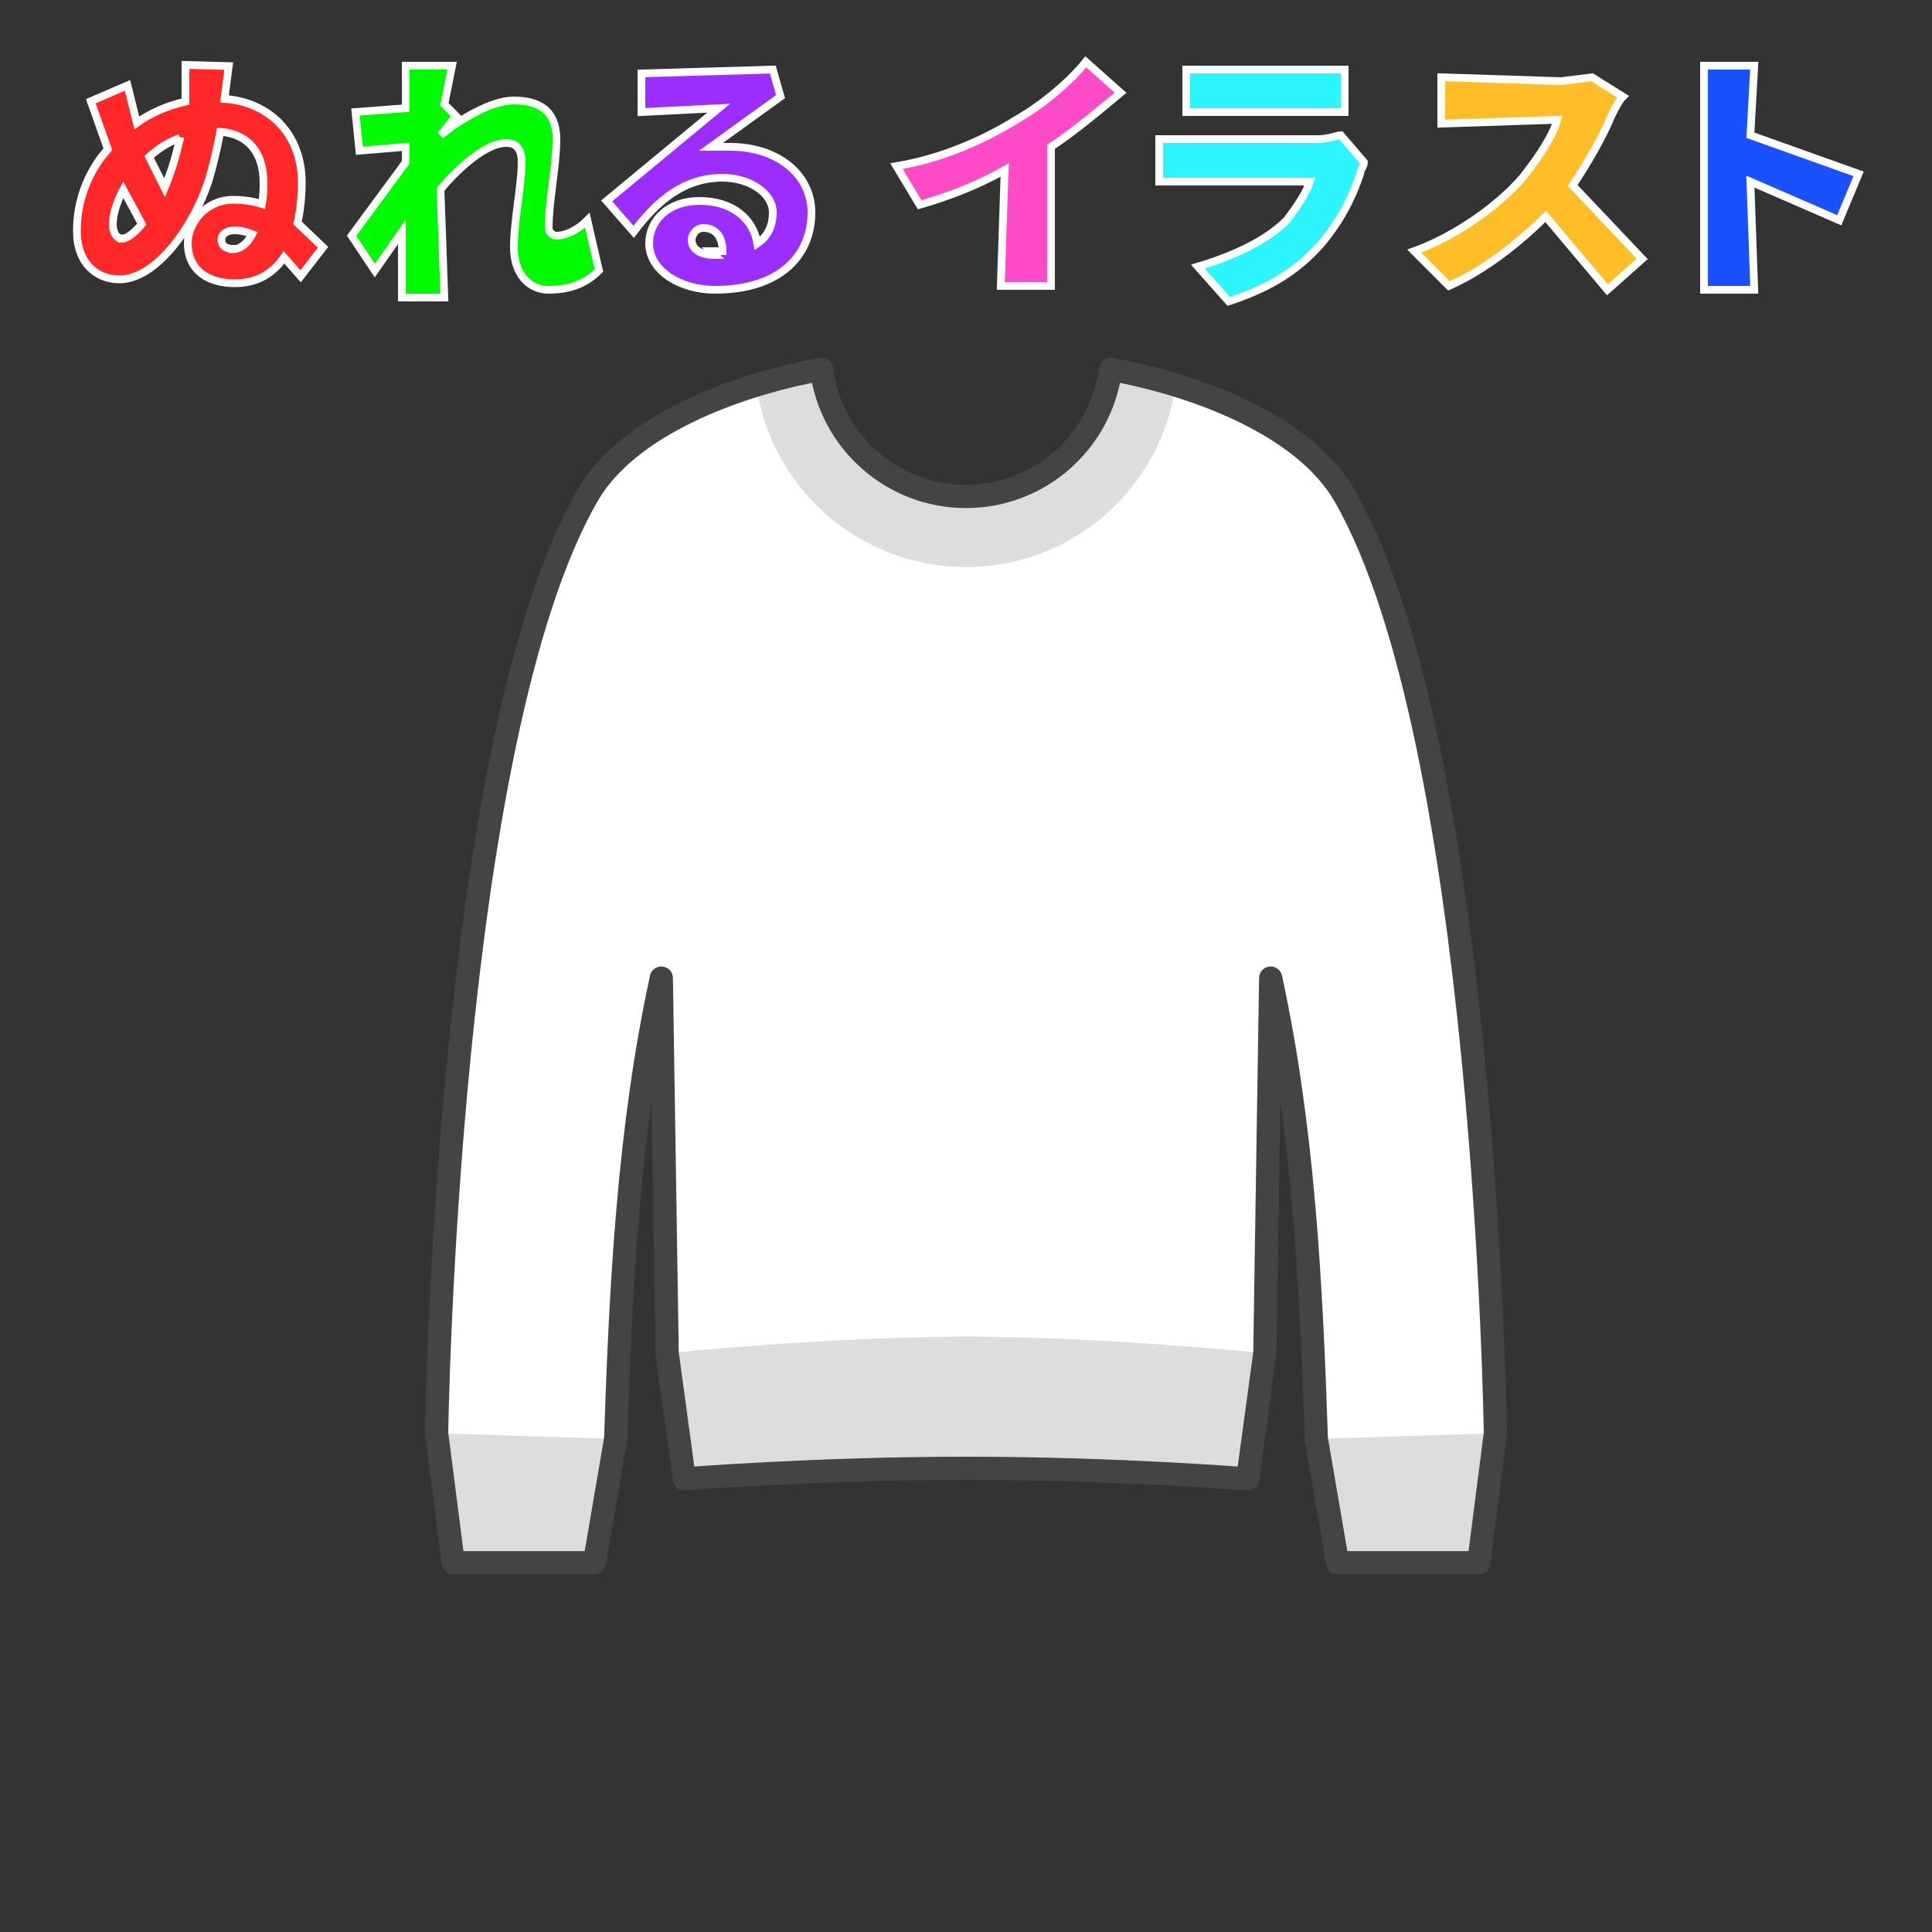
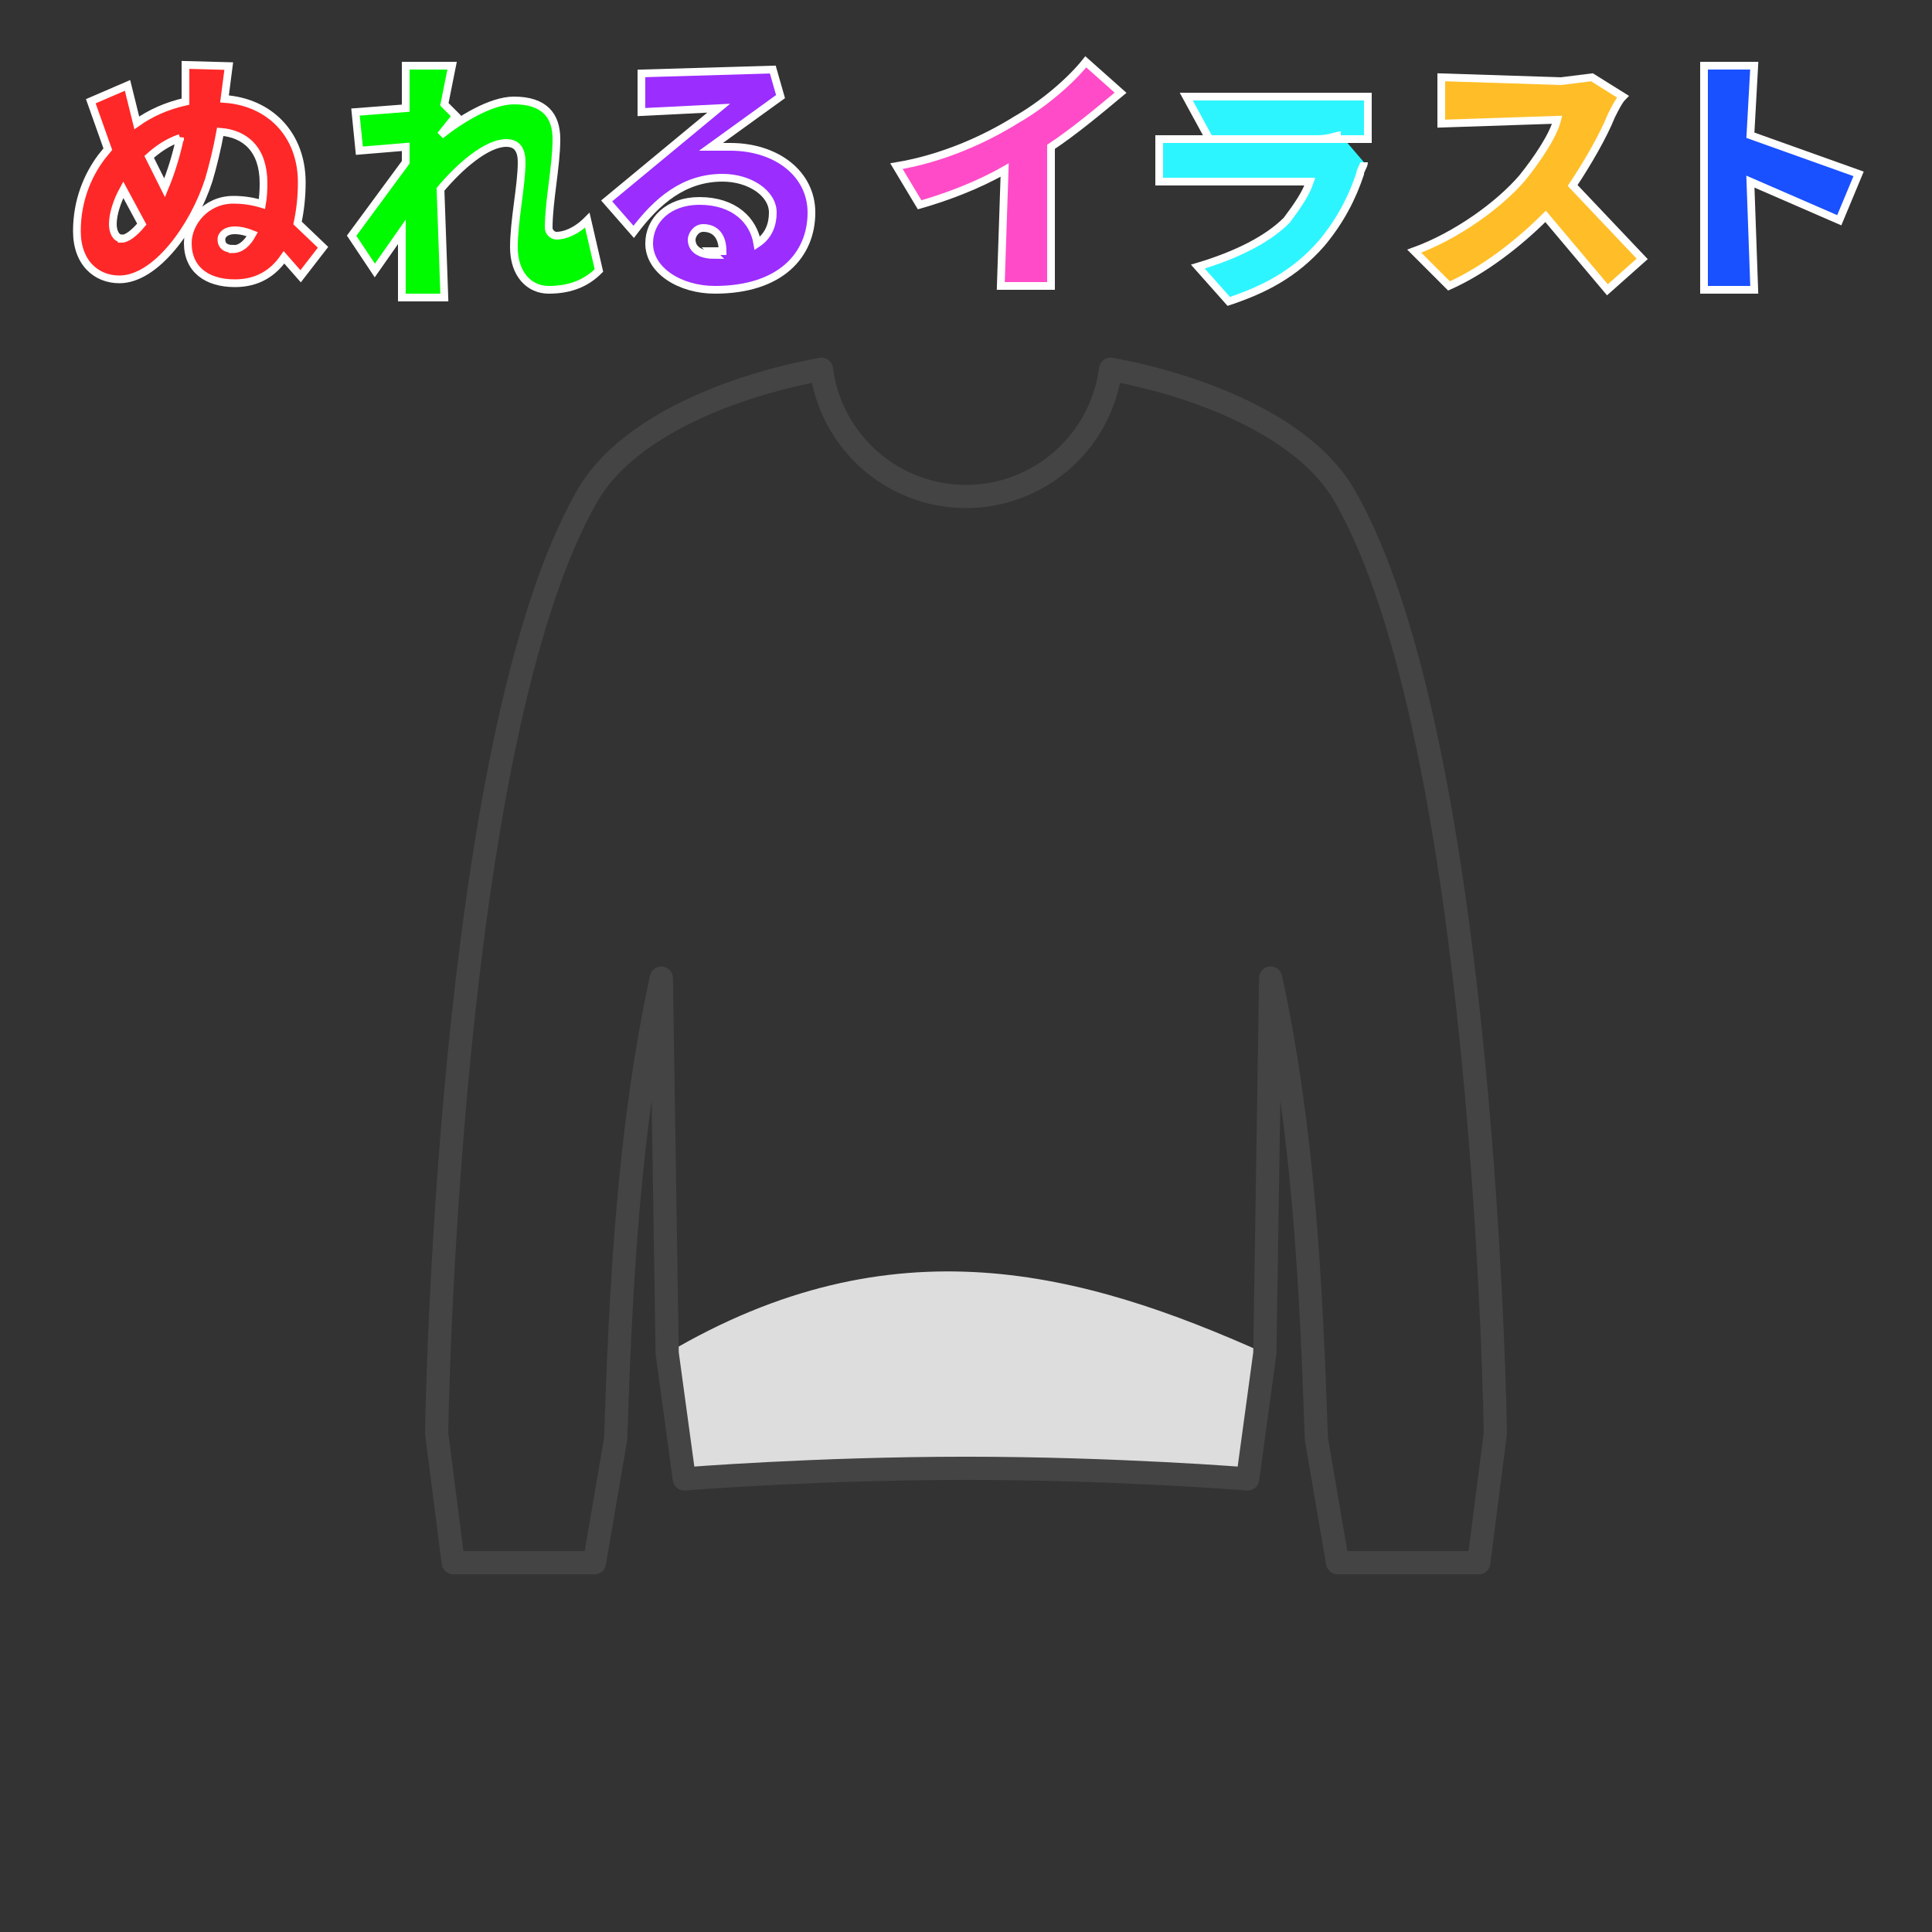
<svg xmlns="http://www.w3.org/2000/svg" id="svg36" version="1.1" style="overflow:visible" viewBox="-250 -250 500 500" height="2000px" width="2000px">
  <rect x="-250" y="-250" width="500" height="500" fill="#333333" stroke="none" />
  <defs id="defs40" />
  <rect id="rect2" fill-opacity="0" fill="rgb(0,0,0)" height="500" width="500" y="-250" x="-250" />
  <svg id="svg18" version="1.1" y="-250" x="-250" viewBox="-250 -250 500 500" height="500" width="500" style="overflow:visible">
    <g style="fill:#ffffff;stroke-linejoin:round" id="g16">
-       <path style="fill:#dddddd;fill-opacity:1;stroke:none;stroke-linecap:butt;stroke-linejoin:round" id="path4" d="m 137,120.92 c -13.491,-17.061 -27.734,-27.347 -46.324,1.48 l 5.481,32.034 h 36.544 z" />
-       <path style="fill:#dddddd;fill-opacity:1;stroke:none;stroke-linecap:butt;stroke-linejoin:round" id="path6" d="m -137,120.92 c 22.841,-34.613 36.299,-16.897 46.324,1.48 l -5.481,32.034 h -36.544 z" />
      <path style="fill:#dddddd;fill-opacity:1;stroke:none;stroke-linecap:butt;stroke-linejoin:round" id="path8" d="m -77.34,100.22 4.434,32.528 c 0,0 33.949,-2.748 72.9,-2.748 38.951,0 72.9,2.748 72.9,2.748 L 77.329,100.22 c -47.087,-21.126 -96.278,-34.567 -154.67,0 z" />
-       <path style="fill:#ffffff;fill-opacity:1;stroke:none;stroke-linecap:butt;stroke-linejoin:round" id="path10" d="m 54.26,-150.335 c -34.324,43.344 -77.374,41.985 -108.53,0.002 -17.817,5.458 -35.689,14.764 -43.631,28.478 -36.603,63.205 -39.1,242.77 -39.1,242.77 l 46.324,1.48 c 1.348,-40.189 3.378,-80.264 11.826,-119.27 l 1.515,97.091 c 0,0 41.826,-4.304 77.335,-4.304 35.509,0 77.335,4.304 77.335,4.304 l 1.515,-97.091 c 8.448,39.005 10.478,79.081 11.826,119.27 l 46.324,-1.48 c 0,0 -2.497,-179.57 -39.1,-242.77 -7.944,-13.717 -25.821,-23.022 -43.641,-28.48 z" />
-       <path style="fill:#dddddd;fill-opacity:1;stroke:none;stroke-linecap:butt;stroke-linejoin:round" id="path12" d="m -37.41,-154.433 c -5.391,0.976 -11.12,2.341 -16.856,4.098 3.864,27.011 26.984,47.082 54.269,47.11 27.281,-0.033 50.396,-20.103 54.259,-47.111 -5.732,-1.756 -11.459,-3.121 -16.846,-4.097 -2.44,18.809 -18.448,32.917 -37.413,32.917 -18.965,0 -34.973,-14.108 -37.413,-32.917 z" />
      <path style="fill:none;stroke:#444444;stroke-width:6;stroke-linecap:butt;stroke-linejoin:round;stroke-opacity:1" id="path14" d="m -37.41,-154.432 c -22.137,4.01 -49.988,14.447 -60.487,32.577 -36.603,63.205 -39.1,242.77 -39.1,242.77 l 4.298,33.514 h 36.544 l 5.481,-32.034 c 1.348,-40.189 3.378,-80.264 11.826,-119.27 l 1.515,97.091 4.434,32.528 c 0,0 33.949,-2.747 72.9,-2.747 38.951,0 72.9,2.747 72.9,2.747 l 4.434,-32.528 1.515,-97.091 c 8.448,39.005 10.478,79.081 11.826,119.27 l 5.481,32.034 h 36.544 l 4.298,-33.514 c 0,0 -2.497,-179.57 -39.1,-242.77 -10.499,-18.129 -38.35,-28.567 -60.487,-32.577 -2.44,18.809 -18.448,32.917 -37.413,32.917 -18.965,0 -34.973,-14.108 -37.413,-32.917 z" />
    </g>
  </svg>
  <g style="stroke:#ffffff;stroke-width:2" id="g34">
    <path style="fill:#ff2828" id="path20" d="m -189.8,-185.6 c -1.9,0 -2.9,-0.9 -2.9,-2.4 0,-1.4 1.4,-2.4 3.4,-2.4 1.6,0 3.1,0.4 4.6,1 -1.3,2.4 -3,3.9 -5.1,3.9 z m -28.7,-2.7 c -1.6,0 -2.3,-1.9 -2.3,-3.7 0,-2.6 1.1,-6 2.7,-8.9 l 4.8,8.9 c -2,2.4 -3.9,3.8 -5.2,3.8 z m 15.1,-26.1 c -1,4.7 -2.3,8.9 -4,13 l -4,-8 c 2.2,-2 4.8,-3.8 8,-4.9 z m 37,28.4 -6.6,-6.3 c 0.7,-3.2 1.1,-6.8 1.1,-10.5 0,-12.4 -8.3,-20.8 -20,-21.6 l 1.1,-8.5 -11.2,-0.3 v 9.5 c -4.9,1.1 -9.1,3 -12.6,5.5 l -2.4,-9.7 -9.5,4.1 4.4,12.4 c -0.6,0.7 -1.1,1.4 -1.7,2.1 -3.5,4.7 -6.3,11.2 -6.3,19.1 0,8.3 5.1,12.5 11,12.5 9.5,0 19.2,-13.6 23.1,-25.6 1.1,-3.7 2.2,-8.2 3,-12.6 6.5,0.5 11.2,4.6 11.2,13.3 0,1.8 -0.1,3.7 -0.4,5.4 -2.3,-0.7 -4.7,-1.1 -7.4,-1.1 -7.2,0 -11.8,6 -11.8,11.2 0,6.8 4.9,10.4 12.2,10.4 5.8,0 9.9,-2.6 12.7,-6.7 l 4.3,4.9 z" />
    <path style="fill:#00fa00" id="path22" d="m -98,-193 c -3,3 -6,4 -8,4 -1,0 -2,-1 -2,-2 0,-7 2,-16 2,-23 0,-6 -3,-10 -11,-10 -6,0 -14,5 -19,9 l 4,-5 -3,-3 2,-10 h -12 v 11 l -13,1 1,10 12,-1 v 4 l -14,19 6,9 7,-10 v 17 h 11 l -1,-28 c 5,-6 12,-12 17,-12 3,0 4,2 4,5 0,6 -2,15 -2,22 0,7 4,11 9,11 6,0 10,-2 13,-5 z" />
    <path style="fill:#9b2dff" id="path24" d="m -65,-184 c -3,0 -6,-1 -6,-4 0,-1 1,-3 3,-3 3,0 5,2 5,6 -1,0 -2,0 -3,0 z m 15,-48 -34,1 v 10 l 20,-1 -29,24 7,8 c 6,-8 13,-14 23,-14 7,0 13,4 13,9 0,3 -1,6 -4,8 -1,-6 -6,-11 -15,-11 -8,0 -13,5 -13,11 0,7 8,12 17,12 17,0 25,-9 25,-20 0,-10 -9,-17 -21,-17 -2,0 -3,0 -5,0 l 18,-13 z" />
    <path style="fill:#ff4bc8" id="path26" d="m 22,-212 c 6,-4 12,-9 18,-14 l -9,-8 c -4,5 -11,11 -18,15 -8,5 -19,10 -31,12 l 6,10 c 7,-2 15,-5 22,-9 l -1,30 h 13 z" />
-     <path style="fill:#2df5ff" id="path28" d="m 97,-215 c -1,0 -3,1 -6,1 H 50 v 11 h 39 c -1,3 -3,6 -6,10 -5,5 -13,9 -23,12 l 8,9 c 9,-3 17,-7 24,-15 5,-6 8,-12 10,-18 0,-1 1,-2 1,-3 z m -40,-6 h 41 v -11 H 57 Z" />
+     <path style="fill:#2df5ff" id="path28" d="m 97,-215 c -1,0 -3,1 -6,1 H 50 v 11 h 39 c -1,3 -3,6 -6,10 -5,5 -13,9 -23,12 l 8,9 c 9,-3 17,-7 24,-15 5,-6 8,-12 10,-18 0,-1 1,-2 1,-3 m -40,-6 h 41 v -11 H 57 Z" />
    <path style="fill:#ffbe28" id="path30" d="m 162,-230 -8,1 -31,-1 v 12 l 30,-1 c -1,4 -5,10 -9,15 -6,7 -17,15 -28,19 l 9,9 c 9,-4 18,-11 25,-18 l 16,19 9,-8 -18,-19 c 4,-6 8,-13 10,-18 1,-2 2,-4 3,-5 z" />
    <path style="fill:#1950ff" id="path32" d="m 231,-205 -28,-10 1,-18 h -13 v 58 h 13 l -1,-28 23,10 z" />
  </g>
</svg>